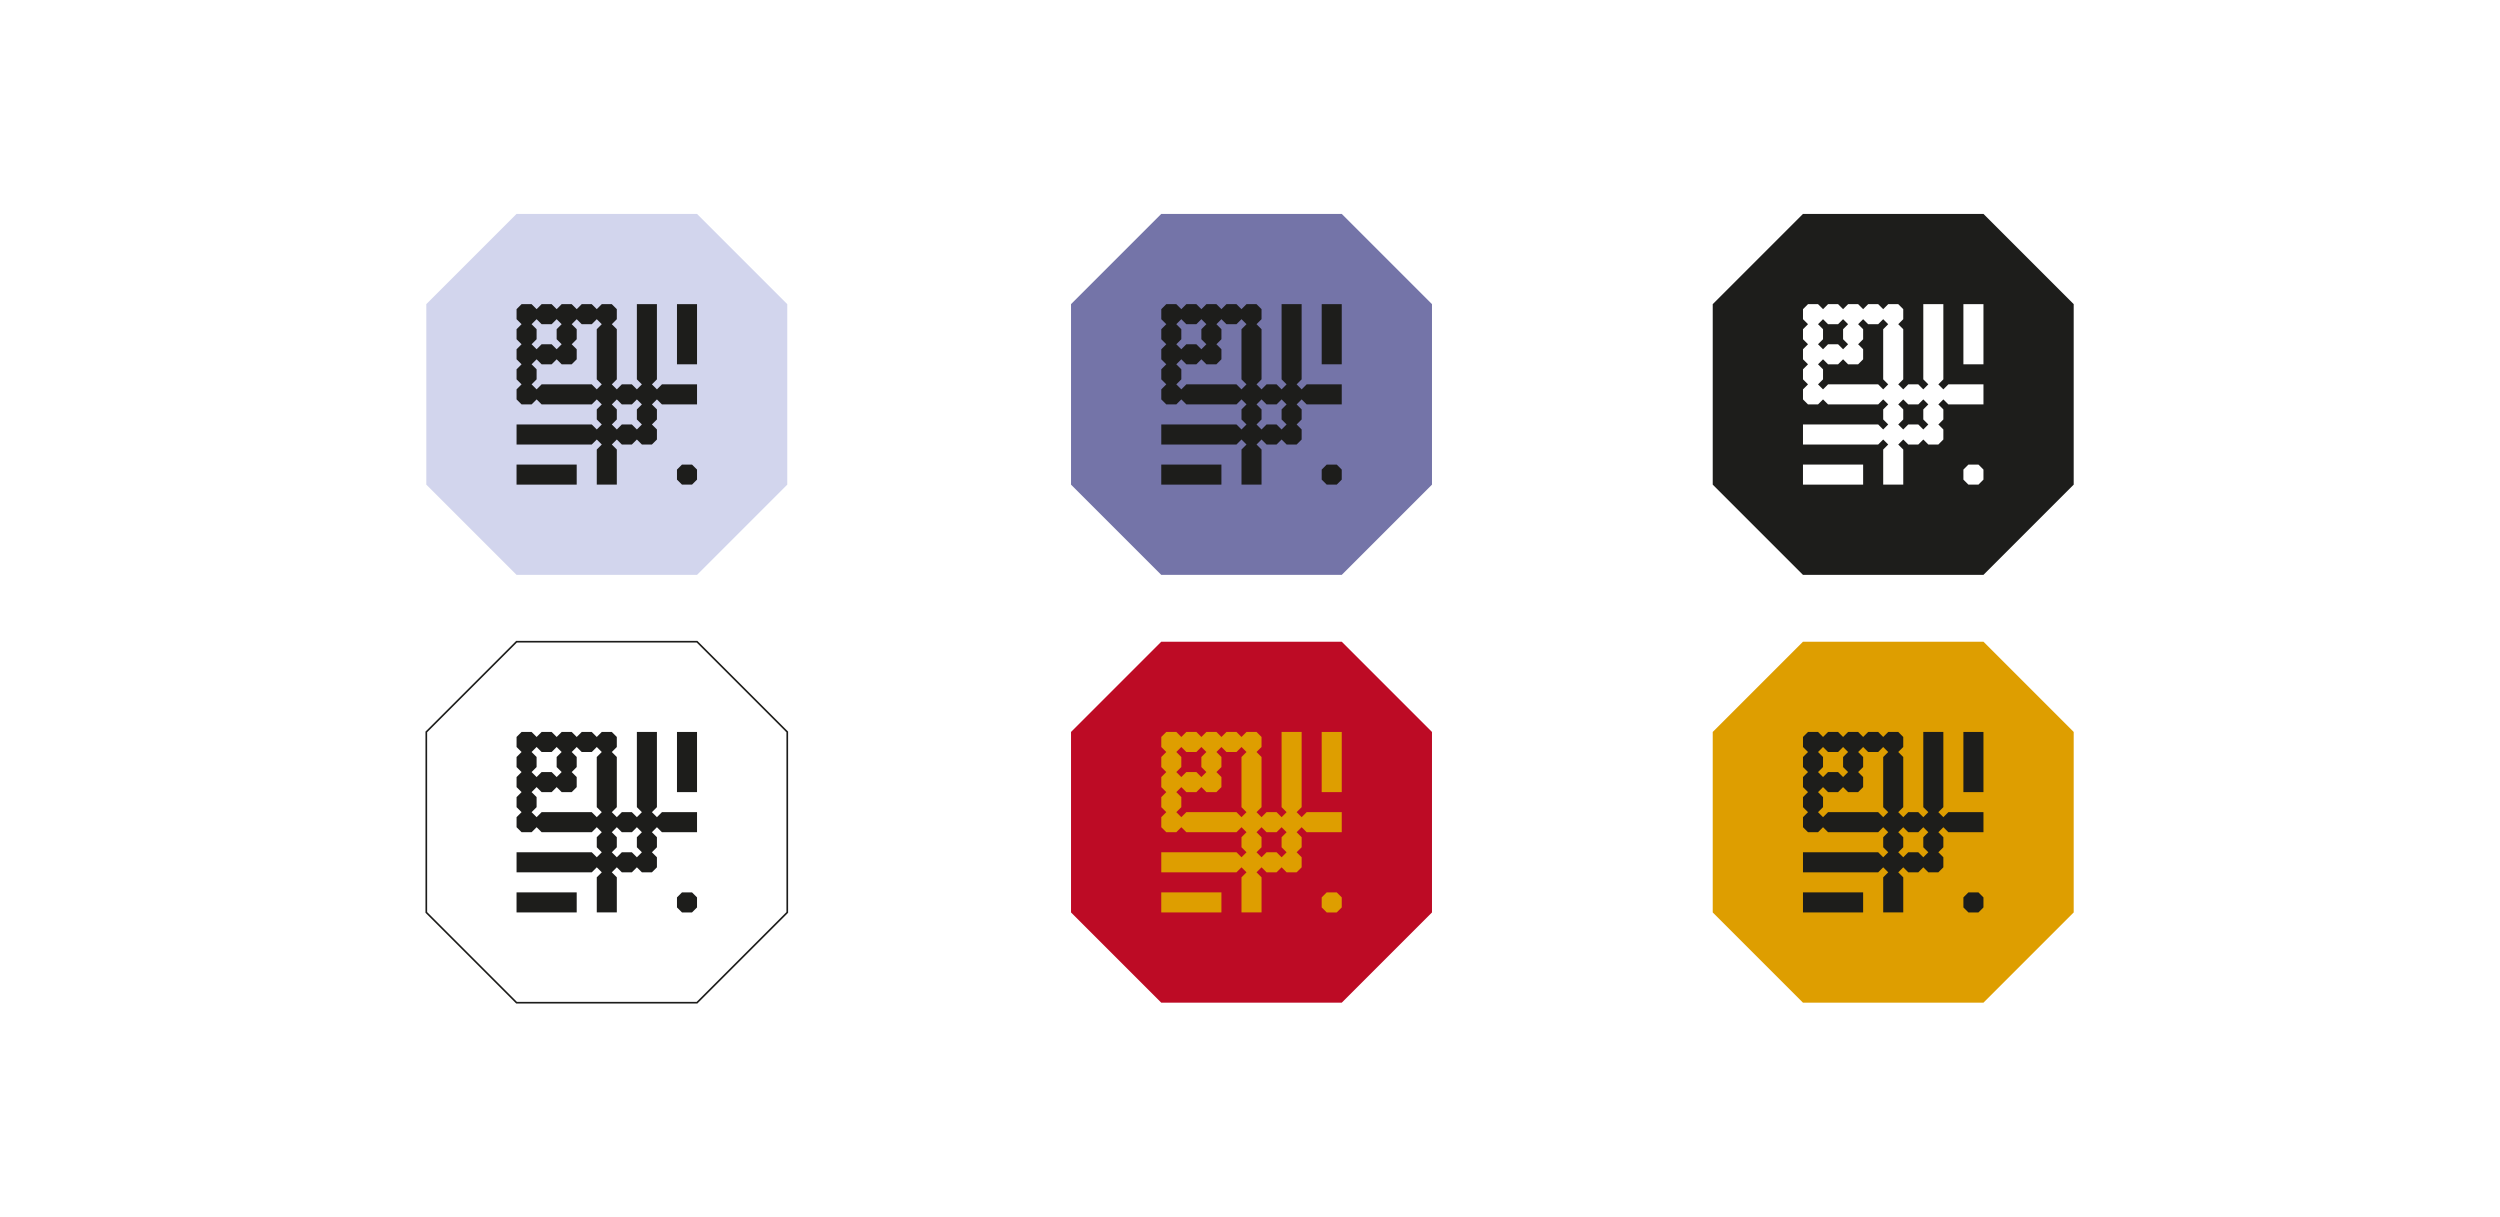
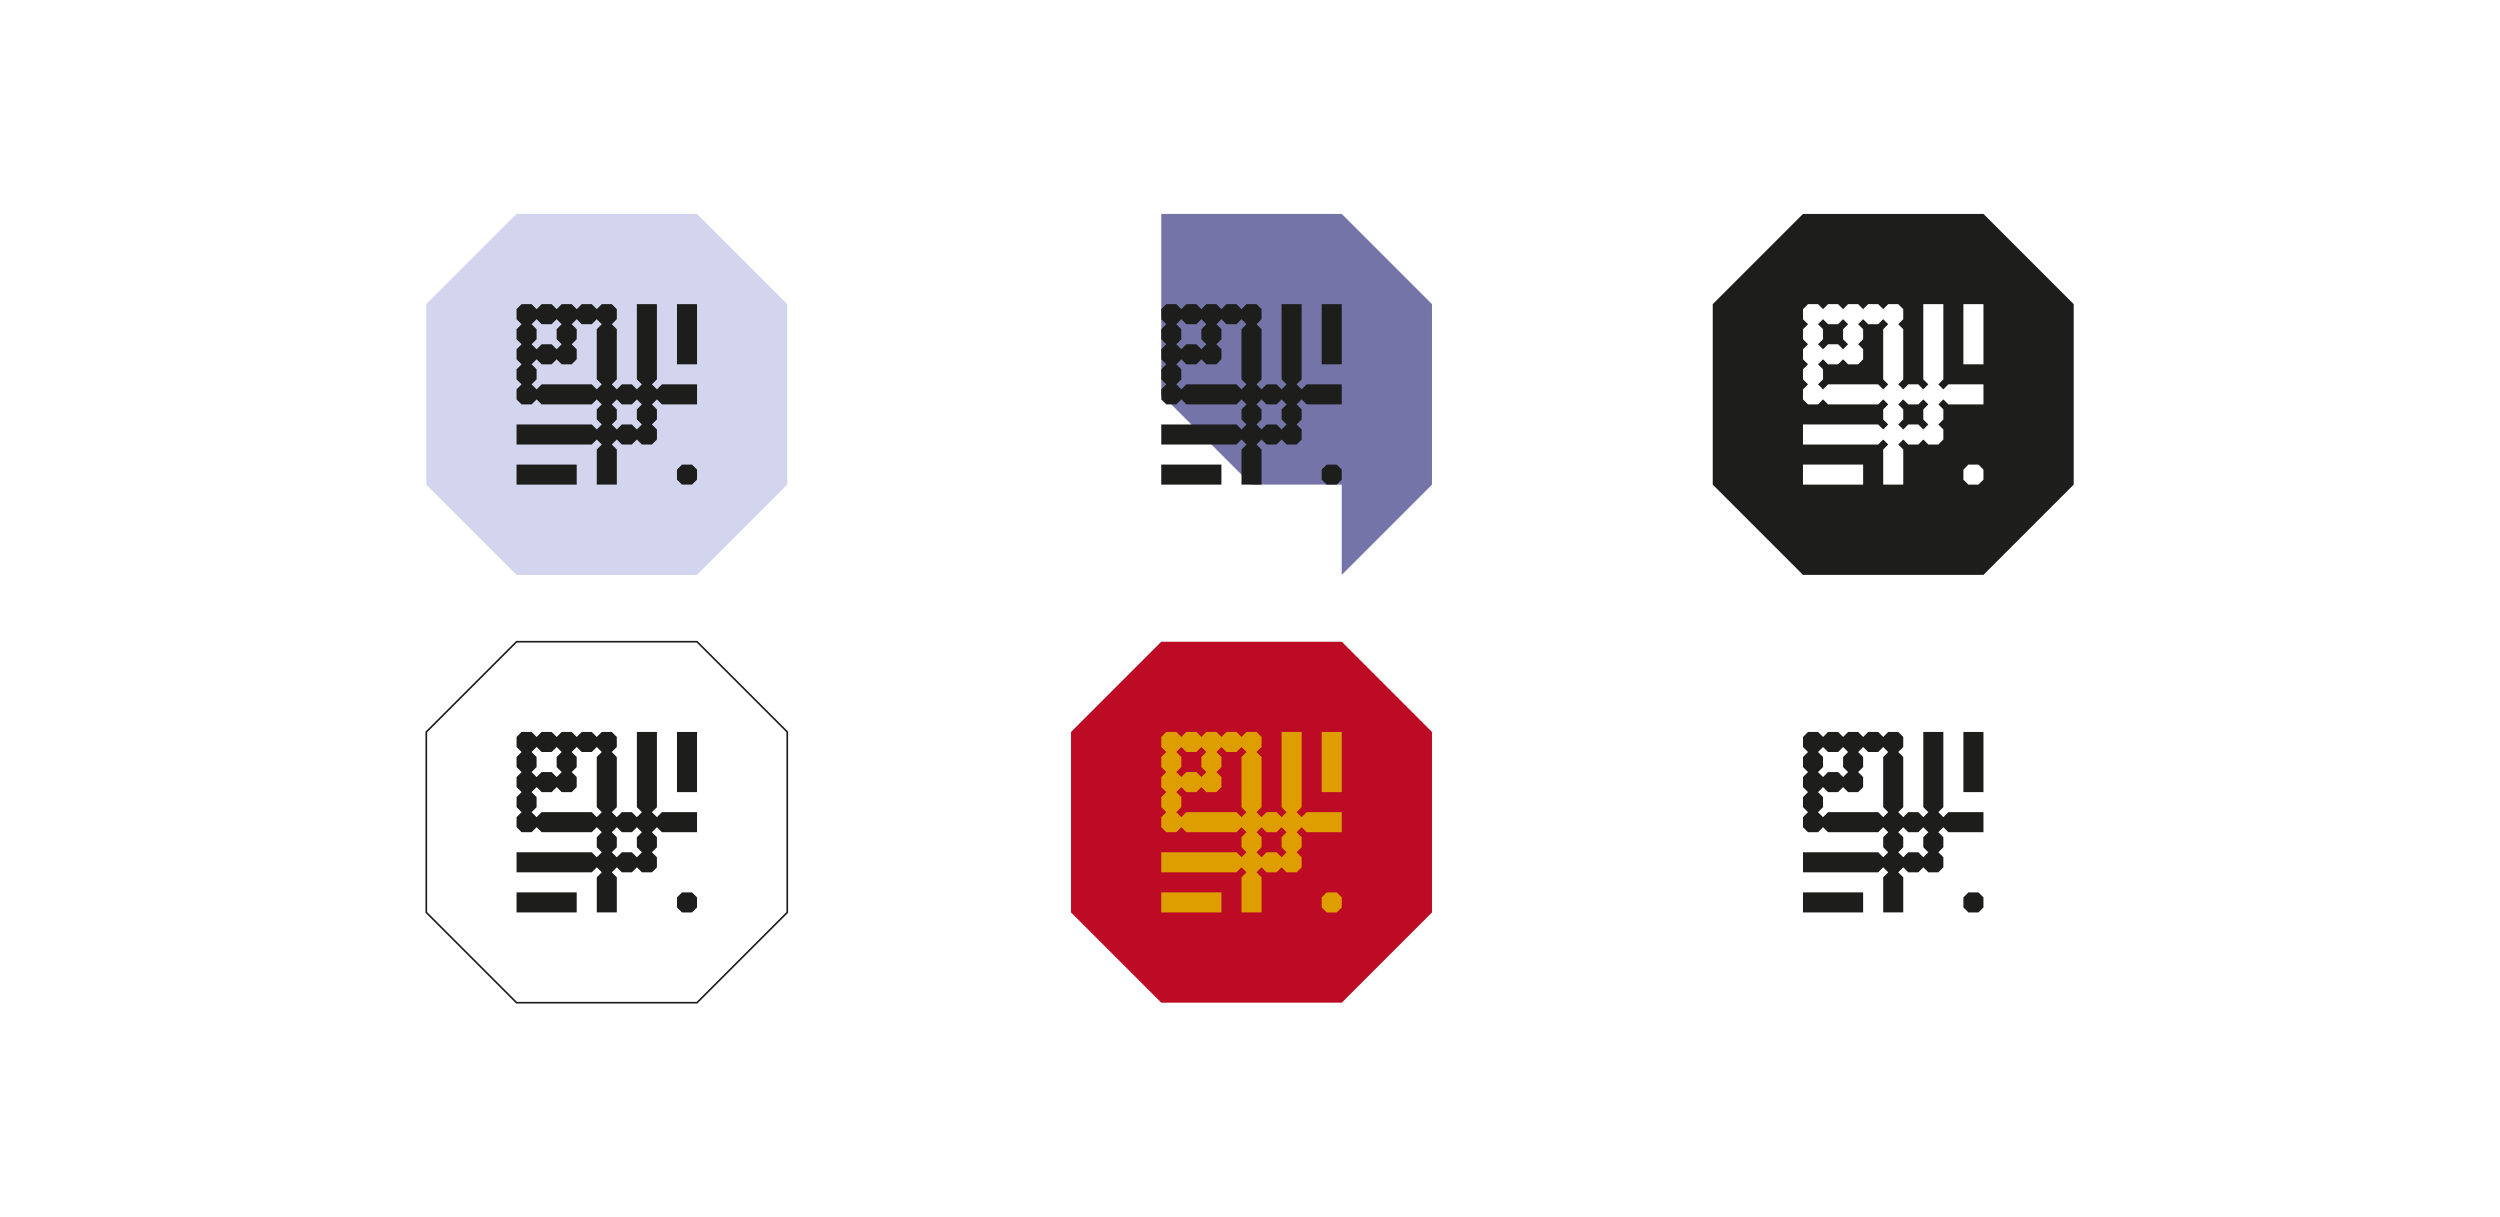
<svg xmlns="http://www.w3.org/2000/svg" version="1.1" id="Layer_1" x="0px" y="0px" viewBox="0 0 1496 728" style="enable-background:new 0 0 1496 728;" xml:space="preserve">
  <style type="text/css">
	.st0{fill:#FFFFFF;}
	.st1{fill:#D2D5ED;}
	.st2{fill:#1D1D1B;}
	.st3{fill:#7474A8;}
	.st4{fill:none;stroke:#1D1D1B;stroke-miterlimit:10;}
	.st5{fill:#BD0B25;}
	.st6{fill:#DE9E00;}
</style>
  <rect class="st0" width="1496" height="728" />
  <g>
    <g>
      <path class="st1" d="M417.1,344l54-54V182l-54-54h-108l-54,54v108l54,54H417.1z" />
      <g>
        <g>
          <rect x="309.1" y="278" class="st2" width="36" height="12" />
          <rect x="405.1" y="182" class="st2" width="12" height="36" />
          <path class="st2" d="M396.1,230l-3,3l-3-3l3-3v-45h-12v45l3,3l-3,3l-3-3h-6l-3,3l-3-3l3-3v-30l-3-3l3-3v-6l-3-3h-6l-3,3l-3-3h-6      l-3,3l-3-3h-6l-3,3l-3-3h-6l-3,3l-3-3h-6l-3,3v6l3,3l-3,3v6l3,3l-3,3v6l3,3l-3,3v6l3,3l-3,3v6l3,3h6l3-3l3,3h30l3-3l3,3l-3,3v6      l3,3l-3,3l-3-3h-45v12h45l3-3l3,3l-3,3v21h12v-21l-3-3l3-3l3,3h6l3-3l3,3h6l3-3v-6l-3-3l3-3v-6l-3-3l3-3l3,3h21v-12H396.1z       M318.1,194l3-3l3,3h6l3-3l3,3l-3,3v6l3,3l-3,3l-3-3h-6l-3,3l-3-3l3-3v-6L318.1,194z M360.1,230l-3,3l-3-3h-30l-3,3l-3-3l3-3v-6      l-3-3l3-3l3,3h6l3-3l3,3h6l3-3v-6l-3-3l3-3v-6l-3-3l3-3l3,3h6l3-3l3,3l-3,3v30L360.1,230z M384.1,254l-3,3l-3-3h-6l-3,3l-3-3      l3-3v-6l-3-3l3-3l3,3h6l3-3l3,3l-3,3v6L384.1,254z" />
        </g>
        <path class="st2" d="M414.1,290l3-3v-6l-3-3h-6l-3,3v6l3,3H414.1z" />
      </g>
    </g>
    <g>
-       <path class="st3" d="M802.9,344l54-54V182l-54-54h-108l-54,54v108l54,54H802.9z" />
+       <path class="st3" d="M802.9,344l54-54V182l-54-54h-108v108l54,54H802.9z" />
      <g>
        <g>
          <rect x="694.9" y="278" class="st2" width="36" height="12" />
          <rect x="790.9" y="182" class="st2" width="12" height="36" />
          <path class="st2" d="M781.9,230l-3,3l-3-3l3-3v-45h-12v45l3,3l-3,3l-3-3h-6l-3,3l-3-3l3-3v-30l-3-3l3-3v-6l-3-3h-6l-3,3l-3-3h-6      l-3,3l-3-3h-6l-3,3l-3-3h-6l-3,3l-3-3h-6l-3,3v6l3,3l-3,3v6l3,3l-3,3v6l3,3l-3,3v6l3,3l-3,3v6l3,3h6l3-3l3,3h30l3-3l3,3l-3,3v6      l3,3l-3,3l-3-3h-45v12h45l3-3l3,3l-3,3v21h12v-21l-3-3l3-3l3,3h6l3-3l3,3h6l3-3v-6l-3-3l3-3v-6l-3-3l3-3l3,3h21v-12H781.9z       M703.9,194l3-3l3,3h6l3-3l3,3l-3,3v6l3,3l-3,3l-3-3h-6l-3,3l-3-3l3-3v-6L703.9,194z M745.9,230l-3,3l-3-3h-30l-3,3l-3-3l3-3v-6      l-3-3l3-3l3,3h6l3-3l3,3h6l3-3v-6l-3-3l3-3v-6l-3-3l3-3l3,3h6l3-3l3,3l-3,3v30L745.9,230z M769.9,254l-3,3l-3-3h-6l-3,3l-3-3      l3-3v-6l-3-3l3-3l3,3h6l3-3l3,3l-3,3v6L769.9,254z" />
        </g>
        <path class="st2" d="M799.9,290l3-3v-6l-3-3h-6l-3,3v6l3,3H799.9z" />
      </g>
    </g>
    <g>
      <path class="st2" d="M1186.9,344l54-54V182l-54-54h-108l-54,54v108l54,54H1186.9z" />
      <g>
        <g>
          <rect x="1078.9" y="278" class="st0" width="36" height="12" />
          <rect x="1174.9" y="182" class="st0" width="12" height="36" />
          <path class="st0" d="M1165.9,230l-3,3l-3-3l3-3v-45h-12v45l3,3l-3,3l-3-3h-6l-3,3l-3-3l3-3v-30l-3-3l3-3v-6l-3-3h-6l-3,3l-3-3      h-6l-3,3l-3-3h-6l-3,3l-3-3h-6l-3,3l-3-3h-6l-3,3v6l3,3l-3,3v6l3,3l-3,3v6l3,3l-3,3v6l3,3l-3,3v6l3,3h6l3-3l3,3h30l3-3l3,3l-3,3      v6l3,3l-3,3l-3-3h-45v12h45l3-3l3,3l-3,3v21h12v-21l-3-3l3-3l3,3h6l3-3l3,3h6l3-3v-6l-3-3l3-3v-6l-3-3l3-3l3,3h21v-12H1165.9z       M1087.9,194l3-3l3,3h6l3-3l3,3l-3,3v6l3,3l-3,3l-3-3h-6l-3,3l-3-3l3-3v-6L1087.9,194z M1129.9,230l-3,3l-3-3h-30l-3,3l-3-3l3-3      v-6l-3-3l3-3l3,3h6l3-3l3,3h6l3-3v-6l-3-3l3-3v-6l-3-3l3-3l3,3h6l3-3l3,3l-3,3v30L1129.9,230z M1153.9,254l-3,3l-3-3h-6l-3,3      l-3-3l3-3v-6l-3-3l3-3l3,3h6l3-3l3,3l-3,3v6L1153.9,254z" />
        </g>
        <path class="st0" d="M1183.9,290l3-3v-6l-3-3h-6l-3,3v6l3,3H1183.9z" />
      </g>
    </g>
    <g>
      <path class="st4" d="M417.1,600l54-54V438l-54-54h-108l-54,54v108l54,54H417.1z" />
      <g>
        <g>
          <rect x="309.1" y="534" class="st2" width="36" height="12" />
          <rect x="405.1" y="438" class="st2" width="12" height="36" />
          <path class="st2" d="M396.1,486l-3,3l-3-3l3-3v-45h-12v45l3,3l-3,3l-3-3h-6l-3,3l-3-3l3-3v-30l-3-3l3-3v-6l-3-3h-6l-3,3l-3-3h-6      l-3,3l-3-3h-6l-3,3l-3-3h-6l-3,3l-3-3h-6l-3,3v6l3,3l-3,3v6l3,3l-3,3v6l3,3l-3,3v6l3,3l-3,3v6l3,3h6l3-3l3,3h30l3-3l3,3l-3,3v6      l3,3l-3,3l-3-3h-45v12h45l3-3l3,3l-3,3v21h12v-21l-3-3l3-3l3,3h6l3-3l3,3h6l3-3v-6l-3-3l3-3v-6l-3-3l3-3l3,3h21v-12H396.1z       M318.1,450l3-3l3,3h6l3-3l3,3l-3,3v6l3,3l-3,3l-3-3h-6l-3,3l-3-3l3-3v-6L318.1,450z M360.1,486l-3,3l-3-3h-30l-3,3l-3-3l3-3v-6      l-3-3l3-3l3,3h6l3-3l3,3h6l3-3v-6l-3-3l3-3v-6l-3-3l3-3l3,3h6l3-3l3,3l-3,3v30L360.1,486z M384.1,510l-3,3l-3-3h-6l-3,3l-3-3      l3-3v-6l-3-3l3-3l3,3h6l3-3l3,3l-3,3v6L384.1,510z" />
        </g>
        <path class="st2" d="M414.1,546l3-3v-6l-3-3h-6l-3,3v6l3,3H414.1z" />
      </g>
    </g>
    <g>
      <path class="st5" d="M802.9,600l54-54V438l-54-54h-108l-54,54v108l54,54H802.9z" />
      <g>
        <g>
          <rect x="694.9" y="534" class="st6" width="36" height="12" />
          <rect x="790.9" y="438" class="st6" width="12" height="36" />
          <path class="st6" d="M781.9,486l-3,3l-3-3l3-3v-45h-12v45l3,3l-3,3l-3-3h-6l-3,3l-3-3l3-3v-30l-3-3l3-3v-6l-3-3h-6l-3,3l-3-3h-6      l-3,3l-3-3h-6l-3,3l-3-3h-6l-3,3l-3-3h-6l-3,3v6l3,3l-3,3v6l3,3l-3,3v6l3,3l-3,3v6l3,3l-3,3v6l3,3h6l3-3l3,3h30l3-3l3,3l-3,3v6      l3,3l-3,3l-3-3h-45v12h45l3-3l3,3l-3,3v21h12v-21l-3-3l3-3l3,3h6l3-3l3,3h6l3-3v-6l-3-3l3-3v-6l-3-3l3-3l3,3h21v-12H781.9z       M703.9,450l3-3l3,3h6l3-3l3,3l-3,3v6l3,3l-3,3l-3-3h-6l-3,3l-3-3l3-3v-6L703.9,450z M745.9,486l-3,3l-3-3h-30l-3,3l-3-3l3-3v-6      l-3-3l3-3l3,3h6l3-3l3,3h6l3-3v-6l-3-3l3-3v-6l-3-3l3-3l3,3h6l3-3l3,3l-3,3v30L745.9,486z M769.9,510l-3,3l-3-3h-6l-3,3l-3-3      l3-3v-6l-3-3l3-3l3,3h6l3-3l3,3l-3,3v6L769.9,510z" />
        </g>
        <path class="st6" d="M799.9,546l3-3v-6l-3-3h-6l-3,3v6l3,3H799.9z" />
      </g>
    </g>
    <g>
-       <path class="st6" d="M1186.9,600l54-54V438l-54-54h-108l-54,54v108l54,54H1186.9z" />
      <g>
        <g>
          <rect x="1078.9" y="534" class="st2" width="36" height="12" />
          <rect x="1174.9" y="438" class="st2" width="12" height="36" />
          <path class="st2" d="M1165.9,486l-3,3l-3-3l3-3v-45h-12v45l3,3l-3,3l-3-3h-6l-3,3l-3-3l3-3v-30l-3-3l3-3v-6l-3-3h-6l-3,3l-3-3      h-6l-3,3l-3-3h-6l-3,3l-3-3h-6l-3,3l-3-3h-6l-3,3v6l3,3l-3,3v6l3,3l-3,3v6l3,3l-3,3v6l3,3l-3,3v6l3,3h6l3-3l3,3h30l3-3l3,3l-3,3      v6l3,3l-3,3l-3-3h-45v12h45l3-3l3,3l-3,3v21h12v-21l-3-3l3-3l3,3h6l3-3l3,3h6l3-3v-6l-3-3l3-3v-6l-3-3l3-3l3,3h21v-12H1165.9z       M1087.9,450l3-3l3,3h6l3-3l3,3l-3,3v6l3,3l-3,3l-3-3h-6l-3,3l-3-3l3-3v-6L1087.9,450z M1129.9,486l-3,3l-3-3h-30l-3,3l-3-3l3-3      v-6l-3-3l3-3l3,3h6l3-3l3,3h6l3-3v-6l-3-3l3-3v-6l-3-3l3-3l3,3h6l3-3l3,3l-3,3v30L1129.9,486z M1153.9,510l-3,3l-3-3h-6l-3,3      l-3-3l3-3v-6l-3-3l3-3l3,3h6l3-3l3,3l-3,3v6L1153.9,510z" />
        </g>
        <path class="st2" d="M1183.9,546l3-3v-6l-3-3h-6l-3,3v6l3,3H1183.9z" />
      </g>
    </g>
  </g>
</svg>